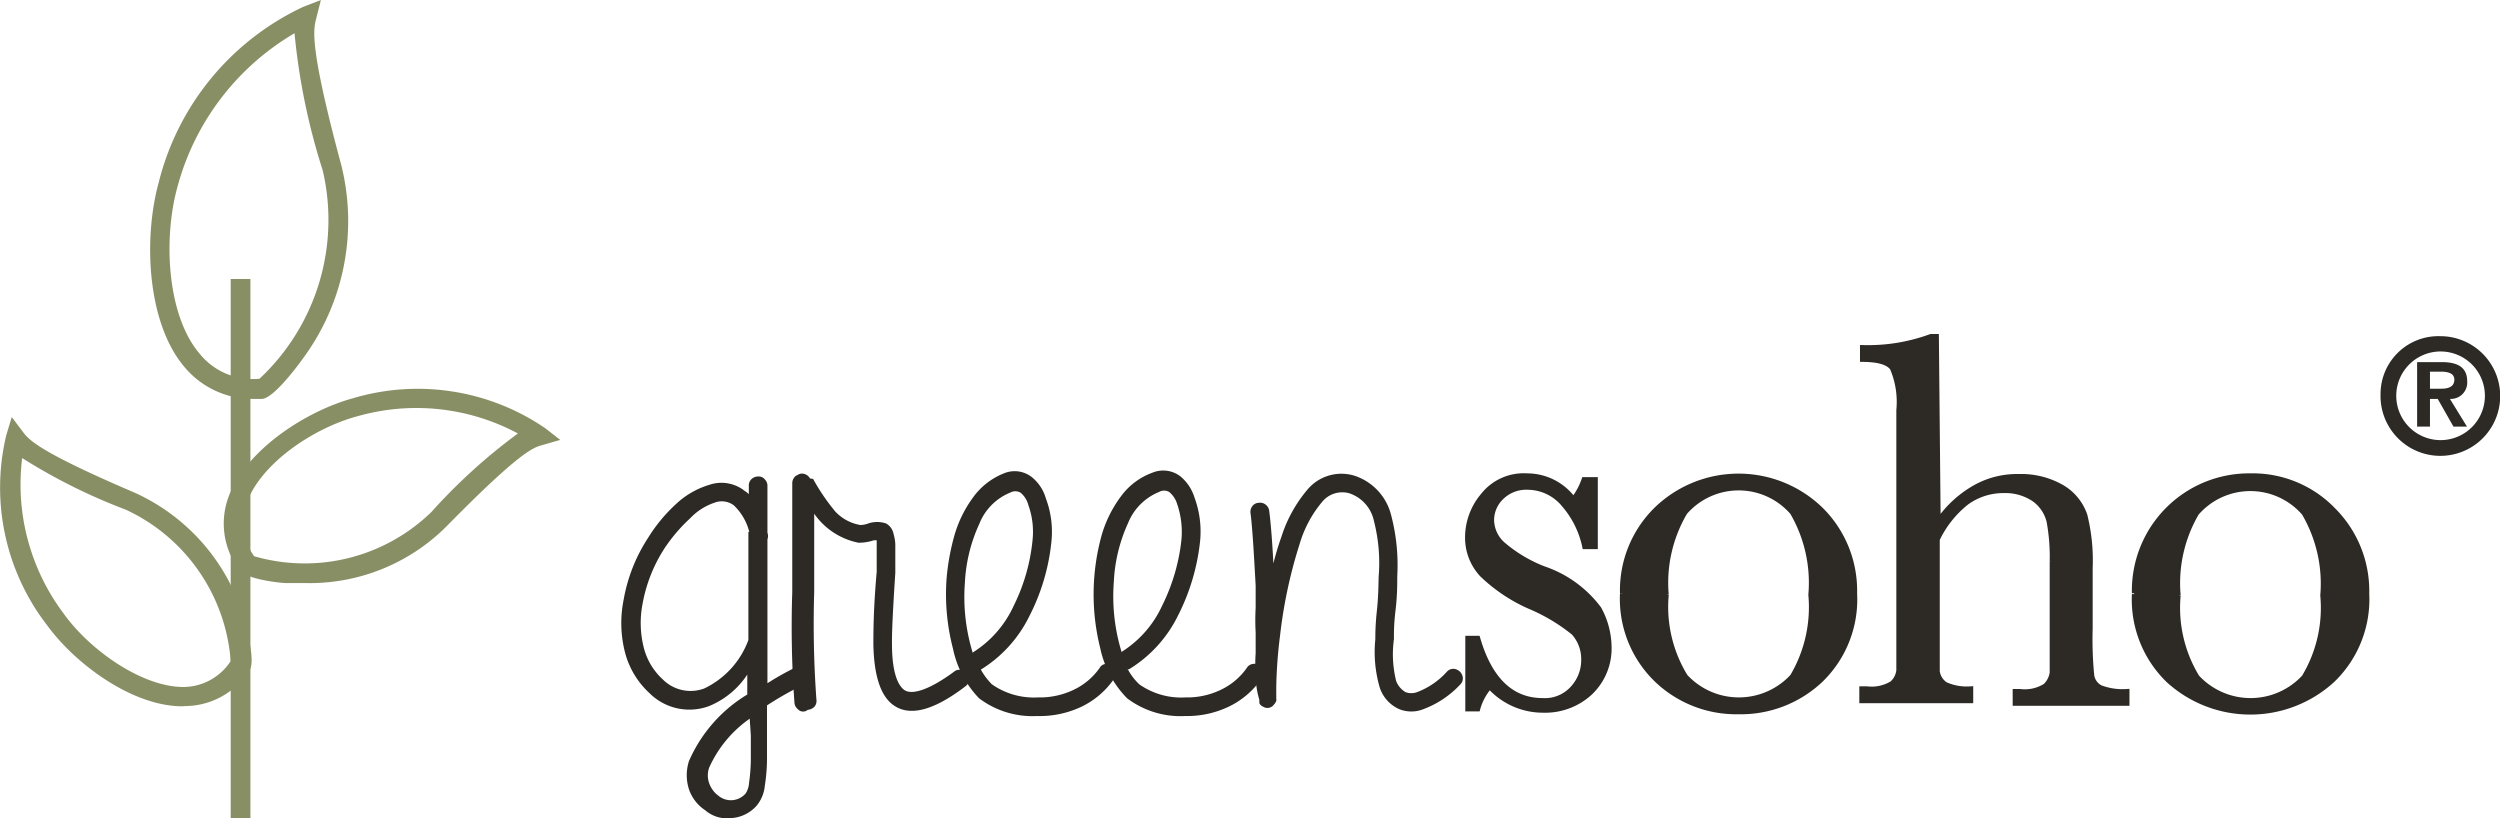
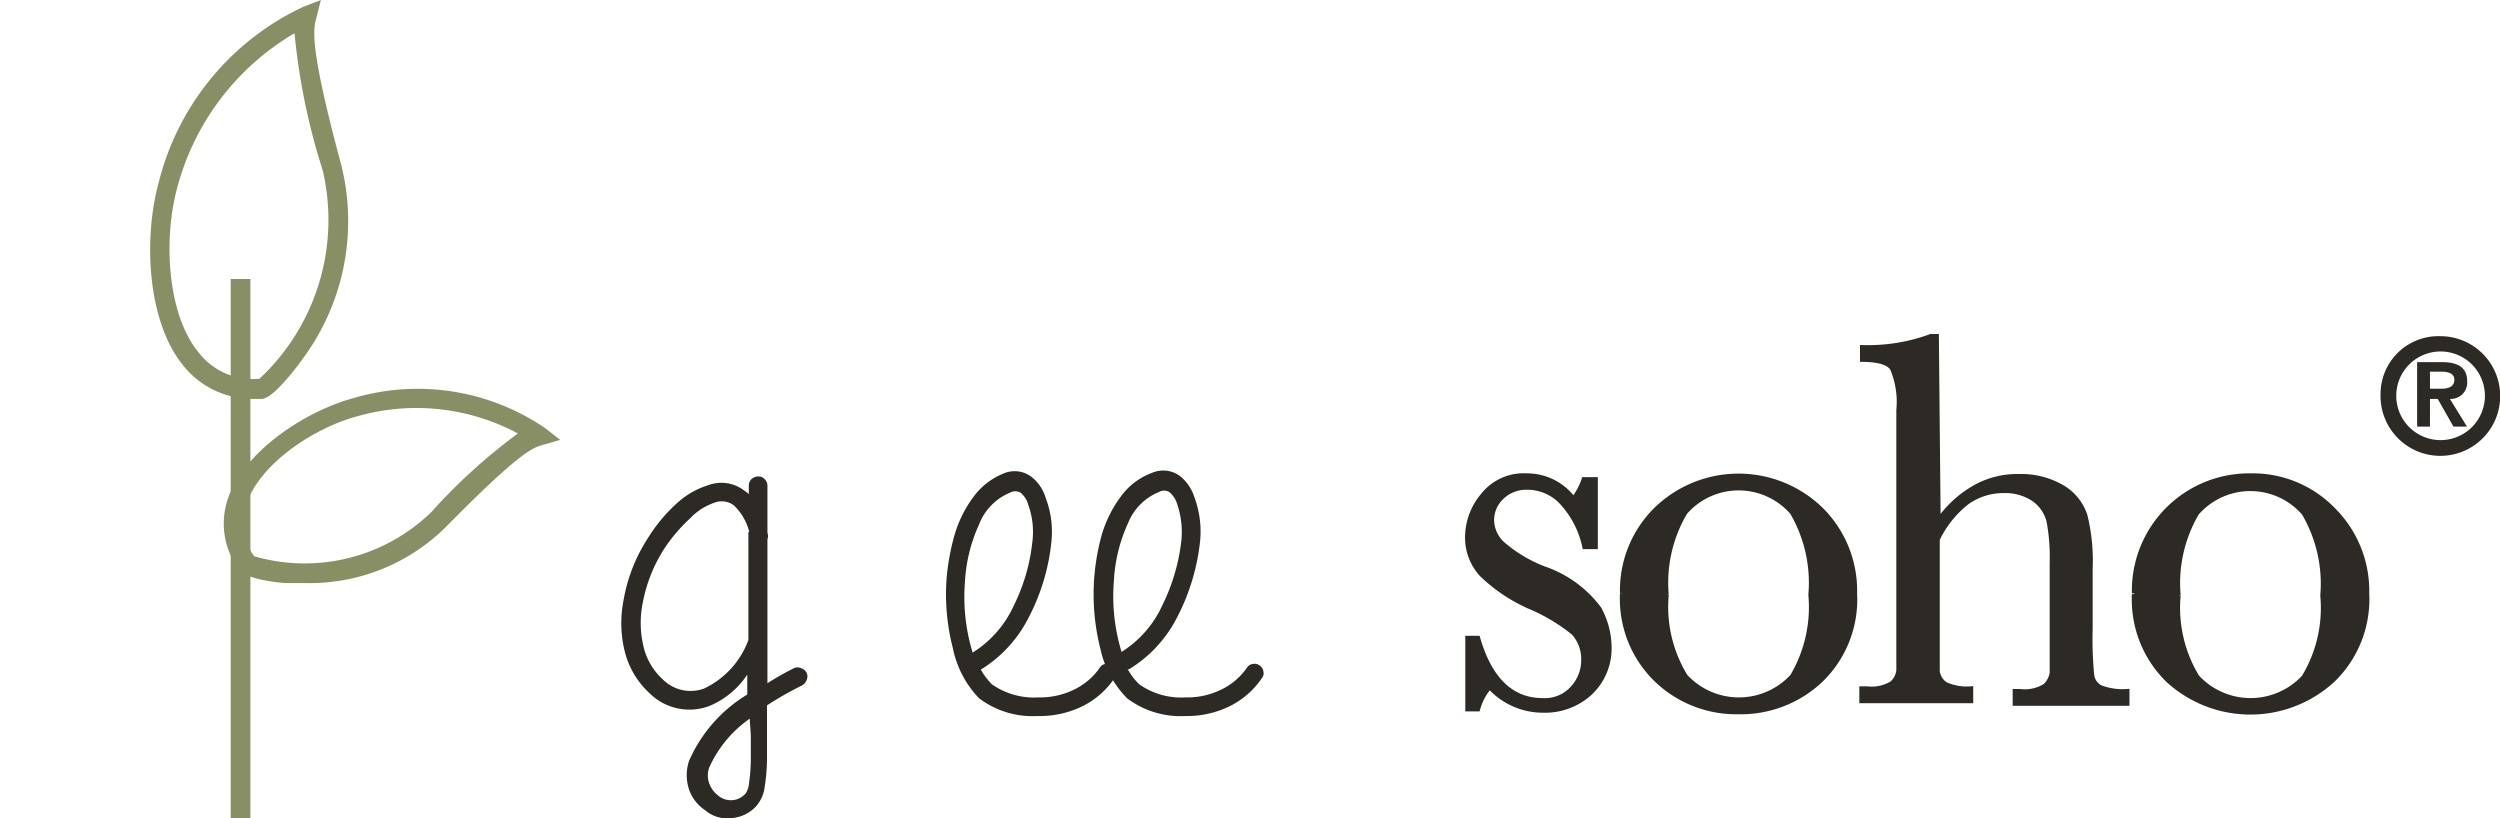
<svg xmlns="http://www.w3.org/2000/svg" viewBox="0 0 112.81 36.93">
  <defs>
    <style>.cls-1,.cls-2,.cls-3{fill:#2d2a26;}.cls-2{stroke:#2d2a26;stroke-miterlimit:10;stroke-width:0.2px;}.cls-3{fill-rule:evenodd;}.cls-4{fill:#898f65;}</style>
  </defs>
  <g id="Capa_2" data-name="Capa 2">
    <g id="Capa_2-2" data-name="Capa 2">
      <path class="cls-1" d="M33.79,22.32v-.4a.39.39,0,0,1,.12-.3.45.45,0,0,1,.31-.12.35.35,0,0,1,.29.13.4.4,0,0,1,.12.29c0,.62,0,1.27,0,2l0,.12a.44.44,0,0,1,0,.3c0,.89,0,2.42,0,4.58V29c0,.73,0,1.34,0,1.83a12.84,12.84,0,0,1,1.2-.68.39.39,0,0,1,.32,0,.47.47,0,0,1,.25.21.4.4,0,0,1,0,.32.47.47,0,0,1-.21.25,15.07,15.07,0,0,0-1.58.9v.53s0,.3,0,.79,0,.87,0,1.17a8.34,8.34,0,0,1-.1,1.15,1.64,1.64,0,0,1-.38.9,1.68,1.68,0,0,1-1.2.55,1.49,1.49,0,0,1-1.11-.36,1.84,1.84,0,0,1-.73-.94,2.07,2.07,0,0,1,0-1.28,6.57,6.57,0,0,1,2.63-3v-.9A3.78,3.78,0,0,1,32,31.86a2.55,2.55,0,0,1-2.69-.58,3.8,3.8,0,0,1-1.08-1.74,5.3,5.3,0,0,1-.09-2.47,7.44,7.44,0,0,1,1.11-2.81,7.18,7.18,0,0,1,1.26-1.52A3.76,3.76,0,0,1,32,21.88a1.68,1.68,0,0,1,1.6.27,1,1,0,0,1,.21.17m0,1.68a2.5,2.5,0,0,0-.7-1.2.91.91,0,0,0-.86-.12,2.71,2.71,0,0,0-1.11.71A7.42,7.42,0,0,0,30,24.72a6.83,6.83,0,0,0-1,2.5,4.55,4.55,0,0,0,.07,2.08,2.9,2.9,0,0,0,.83,1.35,1.77,1.77,0,0,0,1.87.42,3.91,3.91,0,0,0,2-2.19c0-2.3,0-3.92,0-4.88m.06,8.43A5.37,5.37,0,0,0,32,34.64a1.05,1.05,0,0,0,0,.7,1.19,1.19,0,0,0,.41.56.88.88,0,0,0,1.24-.1,1,1,0,0,0,.15-.47,8.31,8.31,0,0,0,.08-1c0-.29,0-.68,0-1.15Z" />
-       <path class="cls-1" d="M36.69,21.61a9.26,9.26,0,0,0,1,1.47,2,2,0,0,0,1.13.61,1,1,0,0,0,.36-.07,1.26,1.26,0,0,1,.8,0,.68.68,0,0,1,.34.47,1.91,1.91,0,0,1,.08.48c0,.25,0,.68,0,1.28-.11,1.67-.16,2.74-.15,3.22,0,1.12.21,1.81.55,2.06s1.14,0,2.25-.82a.35.35,0,0,1,.3-.08.4.4,0,0,1,.29.15.46.46,0,0,1,.08.32.37.37,0,0,1-.17.28c-1.44,1.1-2.53,1.37-3.26.82-.56-.42-.85-1.32-.88-2.71,0-.52,0-1.61.15-3.28,0-.55,0-.94,0-1.2,0-.09,0-.17,0-.23l-.13,0a2.15,2.15,0,0,1-.69.11,3.19,3.19,0,0,1-2-1.31c0,.42,0,1,0,1.81s0,1.36,0,1.73a47.27,47.27,0,0,0,.1,4.85.4.4,0,0,1-.09.32.47.47,0,0,1-.3.14A.32.32,0,0,1,36,32a.41.41,0,0,1-.15-.28,46.84,46.84,0,0,1-.1-5c0-.37,0-.88,0-1.55s0-1.27,0-1.82,0-1.06,0-1.53a.42.42,0,0,1,.13-.32.21.21,0,0,1,.1-.06.36.36,0,0,1,.33-.05.42.42,0,0,1,.24.2" />
      <path class="cls-1" d="M44.24,30.18a3,3,0,0,0,.52.7,3.3,3.3,0,0,0,2.08.59,3.53,3.53,0,0,0,1.58-.33,3,3,0,0,0,1.2-1,.35.35,0,0,1,.26-.18.4.4,0,0,1,.32.07.39.39,0,0,1,.17.27.35.35,0,0,1-.08.3,3.73,3.73,0,0,1-1.49,1.29,4.41,4.41,0,0,1-2,.42,4,4,0,0,1-2.62-.8A4.57,4.57,0,0,1,43,29.26a9.74,9.74,0,0,1-.29-3.11,10.33,10.33,0,0,1,.36-2,5.42,5.42,0,0,1,.85-1.72,3.13,3.13,0,0,1,1.38-1.07,1.25,1.25,0,0,1,1.26.17,1.89,1.89,0,0,1,.63.95,4.28,4.28,0,0,1,.25,2,9.4,9.4,0,0,1-1,3.34,5.86,5.86,0,0,1-2.22,2.42m-.32-.8a4.87,4.87,0,0,0,1.84-2.1,8.52,8.52,0,0,0,.85-2.94,3.59,3.59,0,0,0-.19-1.62,1.07,1.07,0,0,0-.35-.55.48.48,0,0,0-.47,0,2.52,2.52,0,0,0-1.39,1.41,7.17,7.17,0,0,0-.65,2.65,8.58,8.58,0,0,0,.36,3.19" />
      <path class="cls-1" d="M50.88,30.18a2.72,2.72,0,0,0,.53.7,3.28,3.28,0,0,0,2.08.59,3.49,3.49,0,0,0,1.57-.33,3,3,0,0,0,1.2-1,.37.37,0,0,1,.27-.18.38.38,0,0,1,.31.07.39.39,0,0,1,.17.27.34.34,0,0,1-.07.3,3.76,3.76,0,0,1-1.5,1.29,4.36,4.36,0,0,1-1.95.42,4,4,0,0,1-2.63-.8,4.57,4.57,0,0,1-1.21-2.25,10,10,0,0,1,.07-5.14,5.45,5.45,0,0,1,.86-1.72A3.05,3.05,0,0,1,52,21.33a1.27,1.27,0,0,1,1.27.17,2,2,0,0,1,.63.95,4.42,4.42,0,0,1,.25,2,9.63,9.63,0,0,1-1,3.34,5.86,5.86,0,0,1-2.22,2.42m-.31-.8a4.85,4.85,0,0,0,1.83-2.1,8.76,8.76,0,0,0,.86-2.94,3.89,3.89,0,0,0-.19-1.62,1.14,1.14,0,0,0-.36-.55.46.46,0,0,0-.46,0,2.54,2.54,0,0,0-1.4,1.41,7.17,7.17,0,0,0-.64,2.65,8.58,8.58,0,0,0,.36,3.19" />
-       <path class="cls-1" d="M57.38,25.77a12.71,12.71,0,0,1,.44-1.54A6.19,6.19,0,0,1,59,22.09a2,2,0,0,1,2.1-.63,2.51,2.51,0,0,1,1.68,1.81A8.86,8.86,0,0,1,63.05,26c0,.38,0,.9-.08,1.56s-.07,1.08-.07,1.28A5,5,0,0,0,63,30.73a1,1,0,0,0,.42.5.75.75,0,0,0,.53,0,3.46,3.46,0,0,0,1.34-.92.39.39,0,0,1,.3-.13.45.45,0,0,1,.42.42.39.39,0,0,1-.13.3A4.35,4.35,0,0,1,64.23,32a1.46,1.46,0,0,1-1.09,0,1.62,1.62,0,0,1-.87-.94,5.71,5.71,0,0,1-.21-2.21c0-.21,0-.64.07-1.29s.07-1.16.08-1.53A7.59,7.59,0,0,0,62,23.52a1.68,1.68,0,0,0-1.11-1.26,1.17,1.17,0,0,0-1.24.4,5.24,5.24,0,0,0-1,1.87,21.56,21.56,0,0,0-.89,4.16A21.14,21.14,0,0,0,57.59,31s0,.13,0,.34v.19a.25.25,0,0,1,0,.1.56.56,0,0,1-.11.17.36.36,0,0,1-.48.09.35.35,0,0,1-.17-.15l0-.06a.15.15,0,0,1,0-.09,4.14,4.14,0,0,1-.17-1,8.45,8.45,0,0,1,0-1.11c0-.33,0-.64,0-.94a10.12,10.12,0,0,1,0-1.11c0-.21,0-.55,0-1-.09-1.67-.16-2.75-.23-3.26a.42.42,0,0,1,.08-.33.37.37,0,0,1,.28-.15.4.4,0,0,1,.32.08.42.42,0,0,1,.16.27q.12.91.21,2.76" />
      <path class="cls-2" d="M66.22,32V28.79h.47c.54,1.87,1.52,2.81,2.92,2.81A1.67,1.67,0,0,0,71,31a1.85,1.85,0,0,0,.45-1.21A1.76,1.76,0,0,0,71,28.56,8.24,8.24,0,0,0,69,27.37a7.41,7.41,0,0,1-2.14-1.44,2.45,2.45,0,0,1-.65-1.72,2.94,2.94,0,0,1,.7-1.86,2.35,2.35,0,0,1,2-.89A2.61,2.61,0,0,1,71,22.51a3,3,0,0,0,.47-.88H72v3.05H71.5a4.2,4.2,0,0,0-.93-1.89A2.12,2.12,0,0,0,68.94,22a1.58,1.58,0,0,0-1.17.44,1.42,1.42,0,0,0-.45,1,1.48,1.48,0,0,0,.5,1.11,6.35,6.35,0,0,0,1.84,1.1,5.2,5.2,0,0,1,2.5,1.81,3.66,3.66,0,0,1,.46,1.7,2.76,2.76,0,0,1-.85,2.1,3,3,0,0,1-2.13.8A3.25,3.25,0,0,1,67.22,31a2.55,2.55,0,0,0-.53,1Z" />
      <path class="cls-2" d="M73.2,26.77A5.13,5.13,0,0,1,74.71,23a5.34,5.34,0,0,1,7.48,0,5.16,5.16,0,0,1,1.51,3.78,5.07,5.07,0,0,1-1.54,3.92,5.26,5.26,0,0,1-3.72,1.43,5.2,5.2,0,0,1-3.71-1.46,5.09,5.09,0,0,1-1.53-3.89m2,.06a6,6,0,0,0,.86,3.68,3.28,3.28,0,0,0,4.81,0,6.13,6.13,0,0,0,.83-3.68,6.29,6.29,0,0,0-.83-3.71,3.2,3.2,0,0,0-4.83,0,6.24,6.24,0,0,0-.84,3.71" />
      <path class="cls-2" d="M87.47,23.49A5,5,0,0,1,89.09,22a3.87,3.87,0,0,1,2-.51,3.69,3.69,0,0,1,2,.51,2.35,2.35,0,0,1,1,1.25,8.52,8.52,0,0,1,.24,2.4v2.72a16.53,16.53,0,0,0,.07,2.1.72.72,0,0,0,.39.55,2.8,2.8,0,0,0,1.2.17v.56H90.92v-.56h.23a1.72,1.72,0,0,0,1.14-.25,1,1,0,0,0,.3-.59c0-.23,0-.89,0-2v-3a8.8,8.8,0,0,0-.14-1.82,1.72,1.72,0,0,0-.68-1,2.31,2.31,0,0,0-1.35-.38,2.81,2.81,0,0,0-1.68.54,4.69,4.69,0,0,0-1.31,1.65v3.95c0,1.1,0,1.78,0,2a.82.82,0,0,0,.37.59,2.36,2.36,0,0,0,1.14.19v.56H84v-.56h.25a1.75,1.75,0,0,0,1.12-.24.89.89,0,0,0,.3-.59c0-.23,0-.89,0-2V18.51a3.87,3.87,0,0,0-.29-1.89q-.28-.39-1.35-.39v-.56a8.18,8.18,0,0,0,3.1-.5h.26Z" />
      <path class="cls-2" d="M96.3,26.77a5.19,5.19,0,0,1,5.25-5.31A5.06,5.06,0,0,1,105.29,23a5.17,5.17,0,0,1,1.52,3.78,5.08,5.08,0,0,1-1.55,3.92,5.5,5.5,0,0,1-7.43,0,5.09,5.09,0,0,1-1.53-3.89m2,.06a6,6,0,0,0,.85,3.68,3.28,3.28,0,0,0,4.81,0,6.05,6.05,0,0,0,.84-3.68,6.28,6.28,0,0,0-.84-3.71,3.2,3.2,0,0,0-4.83,0,6.25,6.25,0,0,0-.83,3.71" />
      <path class="cls-3" d="M107.42,17.79a2.7,2.7,0,1,0,2.69-2.62A2.61,2.61,0,0,0,107.42,17.79Zm.71,0a2,2,0,1,1,2,2.07A2,2,0,0,1,108.13,17.79Zm.94,1.46h.58V18H110l.71,1.25h.61L110.55,18a.74.74,0,0,0,.78-.79c0-.63-.42-.87-1.15-.87h-1.11Zm.58-2.48h.49c.27,0,.61.05.61.36s-.25.41-.58.41h-.52Z" />
      <path class="cls-4" d="M13.76,26.31c-.31,0-.6,0-.85,0s-1.82-.17-2.11-.59h0a3.47,3.47,0,0,1-.49-3.29c.77-2.11,3.47-3.87,5.62-4.46a10.21,10.21,0,0,1,8.67,1.35l.68.53-.83.24c-.39.11-1,.3-4.32,3.68A8.73,8.73,0,0,1,13.76,26.31ZM11.47,25.1a8.2,8.2,0,0,0,8-2,25.59,25.59,0,0,1,3.9-3.54,9.7,9.7,0,0,0-7.23-.78c-2,.53-4.37,2.14-5,3.9A2.56,2.56,0,0,0,11.47,25.1Zm0,.08Z" />
-       <path class="cls-4" d="M8.22,31.87C6,31.87,3.43,30,2.13,28.22A10.16,10.16,0,0,1,.28,19.65l.25-.83.52.69c.25.32.65.85,5,2.71a9,9,0,0,1,5,5.83c0,.07.51,1.75.21,2.19a3.45,3.45,0,0,1-2.9,1.62ZM1,20.67a9.7,9.7,0,0,0,1.86,7C4.05,29.34,6.41,31,8.28,31a2.56,2.56,0,0,0,2.13-1.17A8.21,8.21,0,0,0,5.68,23,25.88,25.88,0,0,1,1,20.67Zm9.49,9.07h0Z" />
      <path class="cls-4" d="M11.46,18a4,4,0,0,1-3.17-1.48c-1.66-2-1.82-5.77-1.13-8.28A11.94,11.94,0,0,1,13.68.31l.8-.31-.21.83c-.13.5-.32,1.24,1.13,6.62a10.43,10.43,0,0,1-1.74,8.74S12.43,17.93,11.84,18h0ZM13.29,1.5A11.48,11.48,0,0,0,8,8.46c-.64,2.33-.46,5.77,1,7.49a3.08,3.08,0,0,0,2.71,1.14,9.81,9.81,0,0,0,2.85-9.41A29.35,29.35,0,0,1,13.29,1.5Z" />
      <rect class="cls-4" x="10.41" y="12.59" width="0.89" height="24.34" />
    </g>
  </g>
</svg>